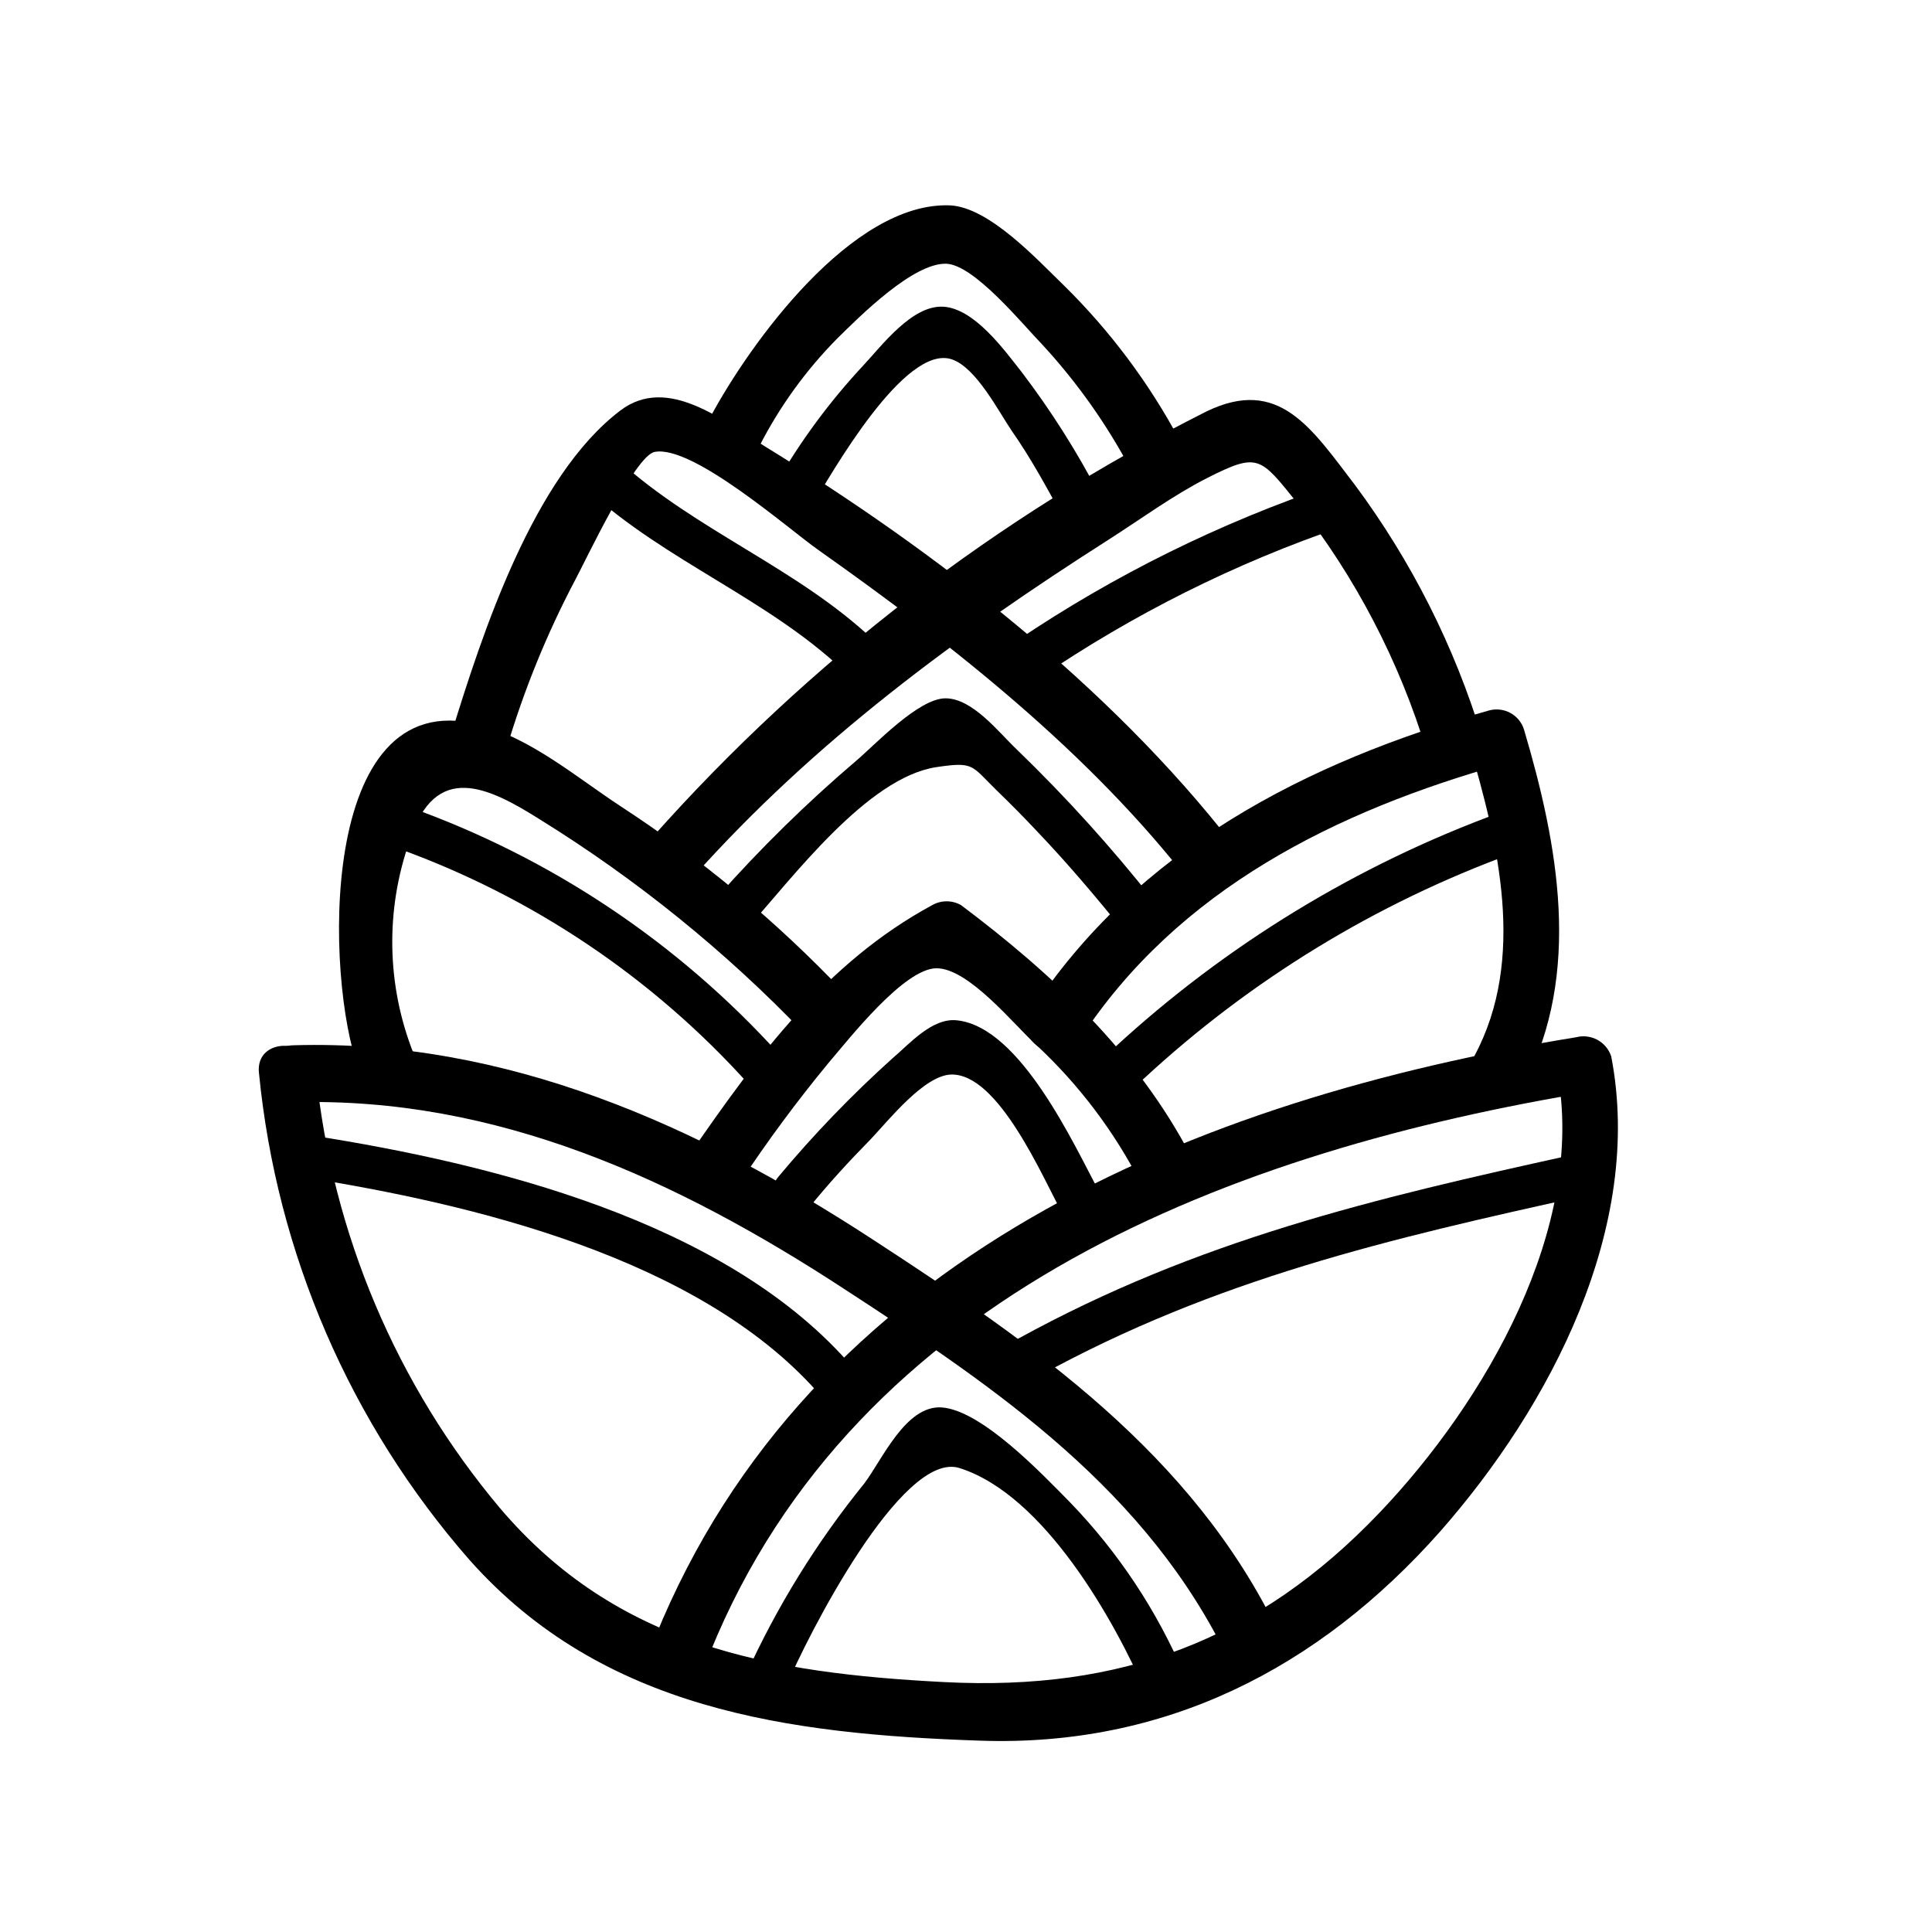
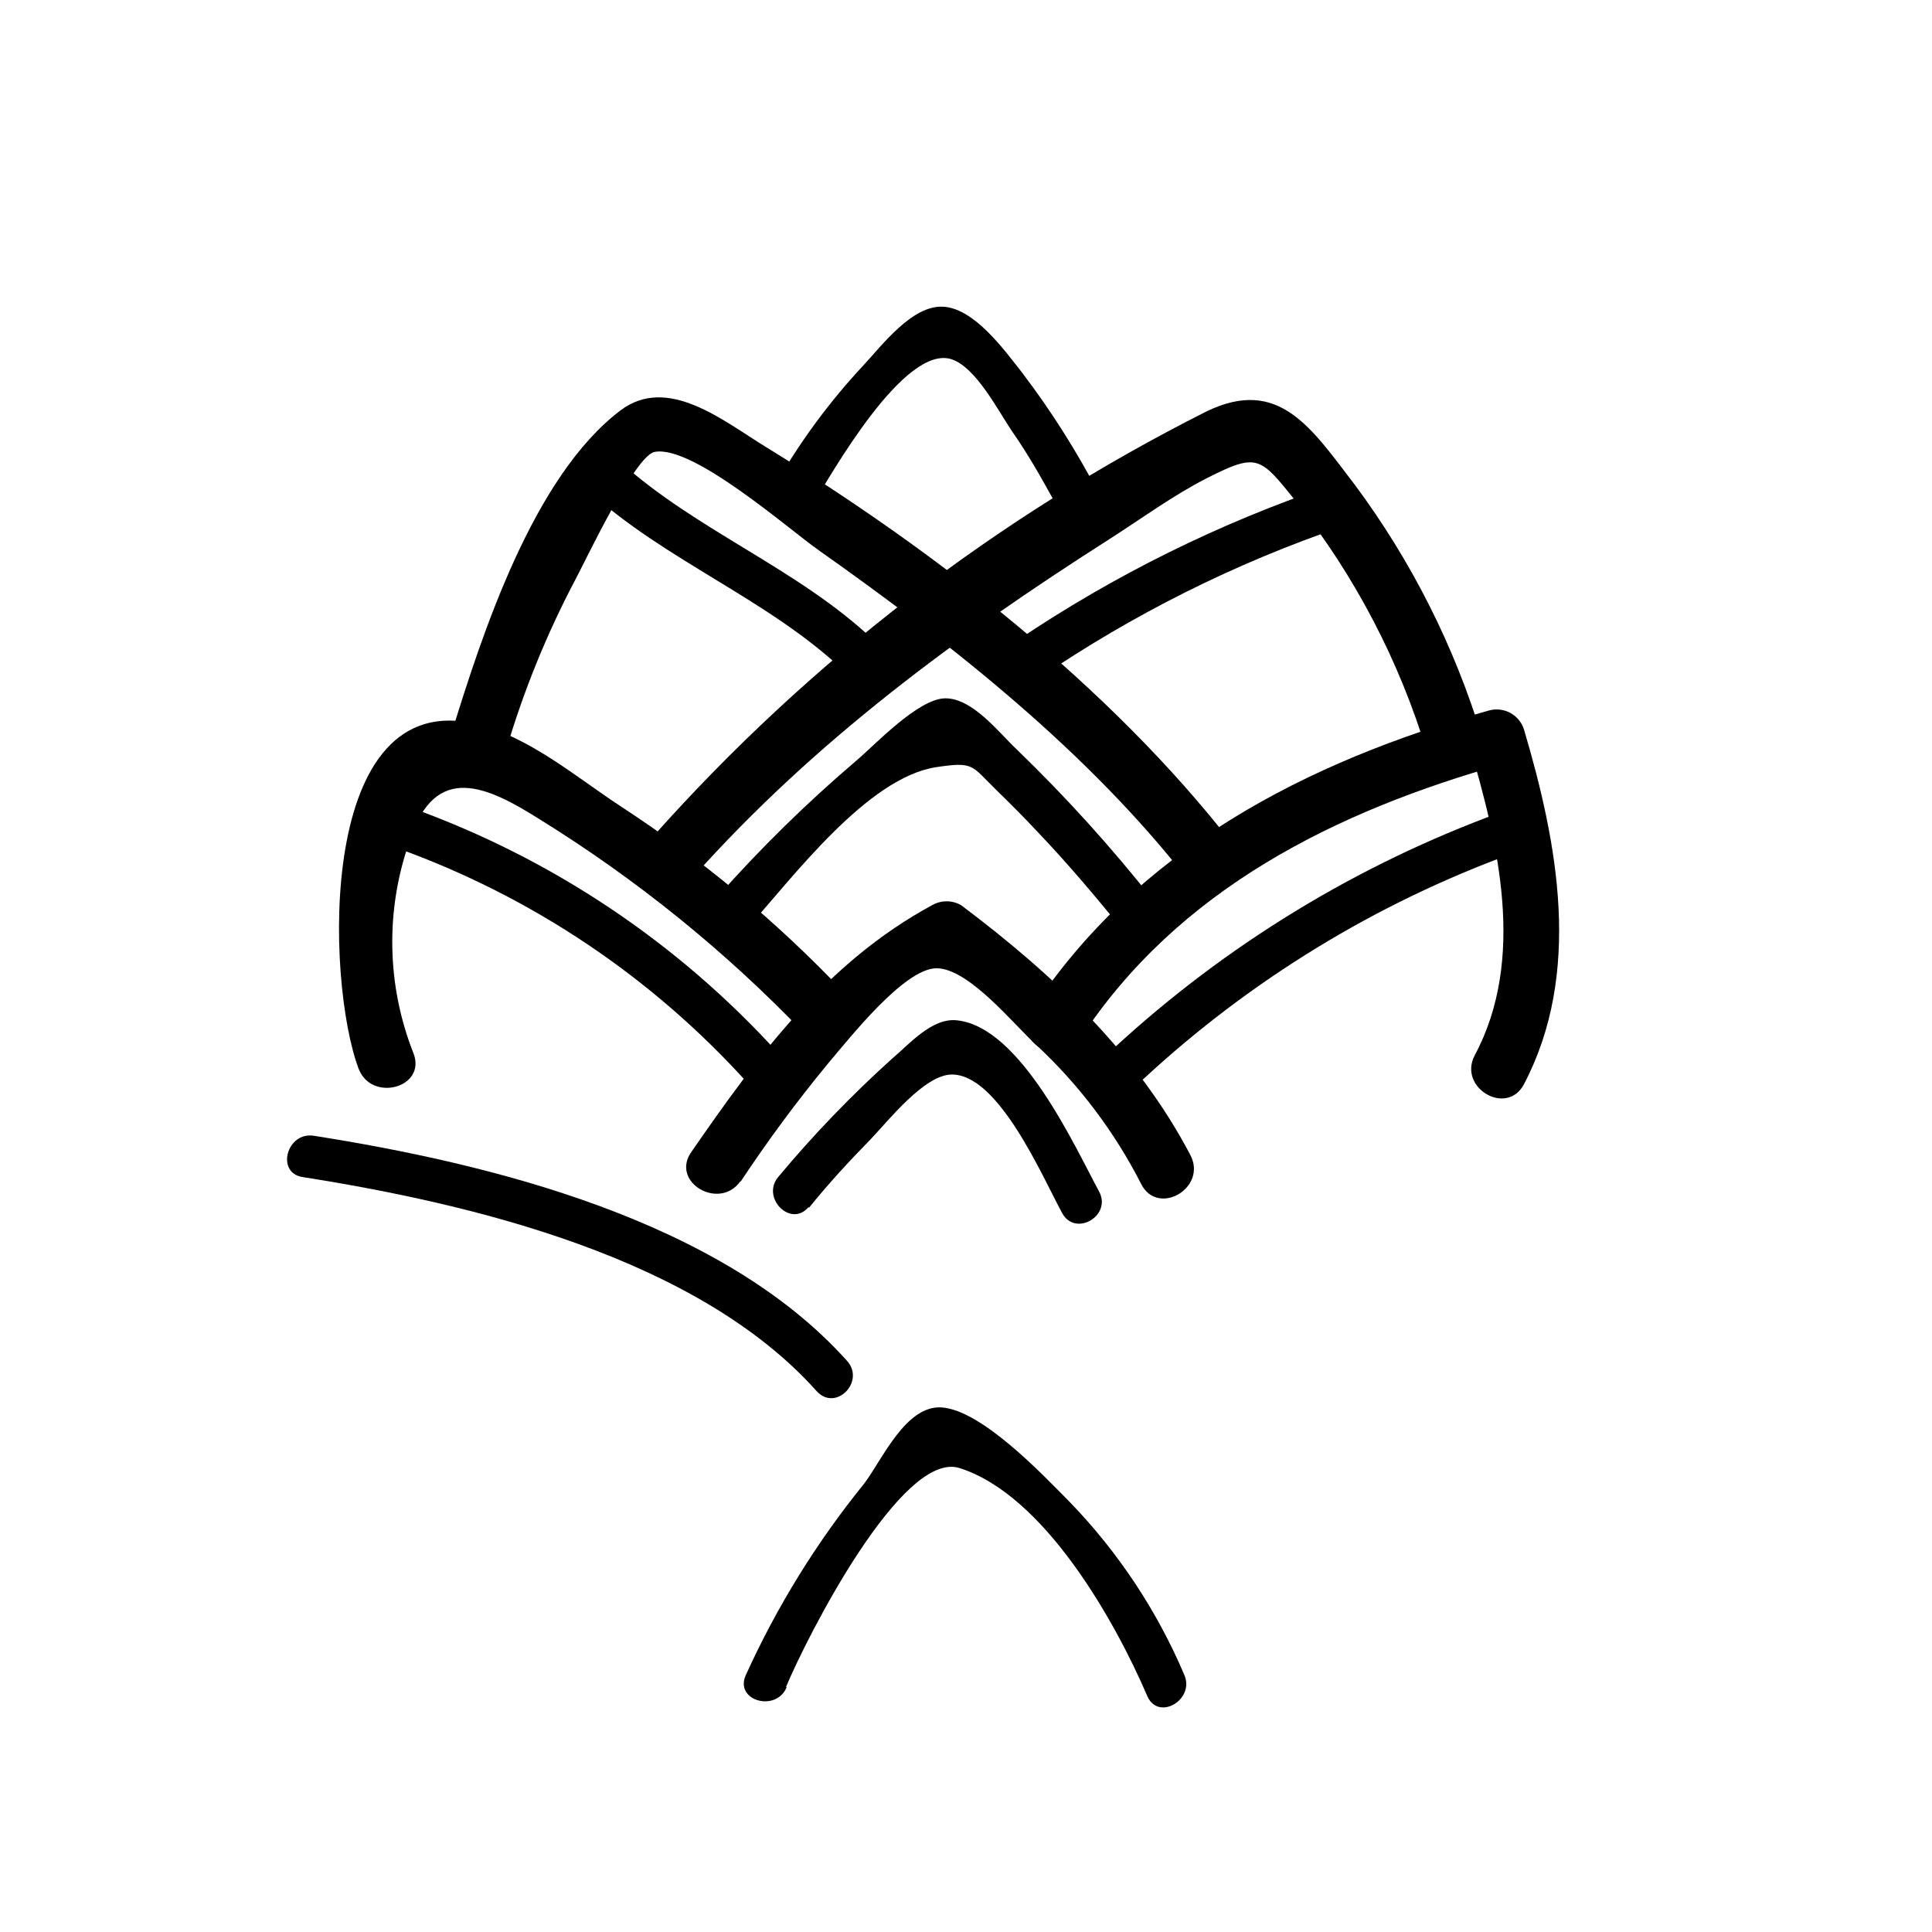
<svg xmlns="http://www.w3.org/2000/svg" fill="#000000" width="800px" height="800px" version="1.1" viewBox="144 144 512 512">
  <g>
-     <path d="m212.63 428.36c4.668 47.801 24.188 92.938 55.82 129.07 35.266 39.648 84.488 46.148 135.32 47.863 48.871 1.664 89.578-18.992 121.87-55.418 29.121-33.102 54.109-80.609 45.344-125.95-1.301-3.871-5.371-6.07-9.32-5.039-100.76 16.375-203.14 58.293-244 158.9-3.68 9.02 10.934 12.949 14.559 4.031 38.691-95.219 138.95-133.05 233.72-148.57l-9.27-5.289c7.809 41.465-19.297 87.715-46.953 116.78-32.445 34.059-68.77 47.41-115.32 45.039-46.551-2.367-86.906-9.621-117.89-46.098h-0.004c-27.461-32.676-44.453-72.859-48.77-115.32-1.059-9.574-16.172-9.672-15.113 0z" />
-     <path d="m221.95 436.12c53.758-1.512 101.57 20.605 145.7 49.422 40.809 26.551 80.609 53.605 102.12 98.695 4.18 8.766 17.23 1.109 13.047-7.656-22.773-47.305-64.688-76.176-107.51-104.09-46.352-30.23-97.035-53.102-153.36-51.488-9.723 0-9.773 15.113 0 15.113z" />
    <path d="m253.59 423.17c-7.152-18.047-7.508-38.082-1.008-56.375 6.75-21.211 20.809-14.258 34.562-5.594v0.004c25.57 15.84 49.047 34.832 69.879 56.527 6.75 7.055 17.434-3.629 10.68-10.68v-0.004c-17.719-18.695-37.57-35.25-59.145-49.32-11.688-7.656-24.082-18.289-37.887-21.766-42.926-10.781-40.305 68.367-31.641 91.238 3.426 9.02 18.035 5.039 14.559-4.031z" />
    <path d="m340.25 457.18c7.188-10.863 14.938-21.34 23.227-31.387 5.594-6.551 20.152-25.191 28.719-25.191s20.656 15.113 26.25 20.152h-0.004c11.449 10.617 20.93 23.168 28.012 37.082 4.434 8.613 17.48 1.008 13.047-7.656-14.156-27.055-36.574-48.117-60.809-66.305-2.371-1.355-5.285-1.355-7.656 0-27.961 15.113-46.199 39.902-63.883 65.496-5.492 8.012 7.609 15.566 13.098 7.609z" />
    <path d="m430.23 419.34c25.945-39.75 67.965-60.457 112.4-72.953l-9.27-5.039c7.707 26.148 15.113 56.73 1.461 82.324-4.535 8.613 8.516 16.273 13.047 7.656 15.418-29.422 9.02-63.582 0-94.012l0.004 0.004c-1.234-3.898-5.328-6.121-9.27-5.039-48.418 13.602-93.355 36.777-121.47 79.855-5.191 8.012 8.059 15.316 13.098 7.203z" />
    <path d="m327.75 376.37c31.941-35.82 69.926-63.785 110.08-89.379 8.516-5.441 17.078-11.738 26.098-16.324 13.453-6.801 14.008-5.594 23.629 6.348v0.004c15.598 19.746 27.34 42.258 34.609 66.352 2.922 9.27 17.531 5.34 14.609-3.981-7.301-24.035-18.684-46.633-33.652-66.805-11.586-15.113-20.152-28.867-39.398-19.547-55.551 27.969-105.31 66.191-146.66 112.65-6.449 7.254 4.18 17.984 10.68 10.68z" />
    <path d="m278.23 342.41c4.59-15.496 10.699-30.5 18.238-44.789 2.719-5.039 15.77-32.848 21.008-33.855 10.078-1.965 35.57 20.504 43.48 26.047 35.668 25.191 71.844 53.707 98.695 88.418 5.844 7.656 16.578-3.125 10.883-10.68-32.598-41.867-78.645-77.539-123.58-105.1-11.387-7.004-26.047-19.145-38.543-9.672-23.074 17.48-36.578 58.996-44.789 85.648-2.82 9.32 11.738 13.301 14.609 3.981z" />
-     <path d="m345.23 262.26c5.367-10.504 12.32-20.121 20.605-28.516 5.894-5.793 20.152-20.152 28.969-19.852 7.457 0.352 20.152 16.02 25.492 21.512 9.152 9.941 16.992 21.016 23.328 32.949 4.684 8.566 17.734 0.906 13.047-7.609v0.004c-8.09-15.16-18.434-29.008-30.68-41.062-7.055-6.801-19.801-20.758-30.23-21.262-25.996-1.004-53.152 36.73-63.578 56.227-4.586 8.566 8.465 16.172 13.047 7.609z" />
    <path d="m224.12 455.92c45.344 7.152 104.74 21.41 136.33 56.781 5.039 5.492 12.898-2.57 8.062-8.012-33.25-37.18-94.012-52.246-141.37-59.703-7.152-1.109-10.078 9.773-3.023 10.934z" />
-     <path d="m419.6 508.52c46.453-25.543 92.699-36.273 143.99-47.559 7.106-1.562 4.133-12.445-3.023-10.883-52.598 11.539-99.199 22.57-146.71 48.668-6.398 3.527-0.656 13.301 5.742 9.773z" />
    <path d="m358.38 464.08c5.039-6.246 10.629-12.344 16.375-18.188 4.785-5.039 14.156-16.93 21.312-17.129 12.492-0.301 24.082 26.902 29.422 36.727 3.477 6.398 13.25 0.707 9.773-5.742-6.602-12.242-20.758-43.48-37.586-45.344-6.648-0.805-12.797 6.398-17.18 10.078-10.809 9.73-20.91 20.219-30.227 31.387-4.684 5.543 3.324 13.602 8.012 8.012z" />
    <path d="m359.24 277.98c5.039-8.363 24.535-42.977 37.031-38.742 6.449 2.215 12.293 13.703 15.922 19.043 5.039 7.203 9.117 14.762 13.301 22.418 3.477 6.398 13.301 0.656 9.773-5.742h-0.004c-5.894-11.348-12.758-22.172-20.504-32.344-4.535-5.742-12.496-16.879-20.809-17.332s-16.375 10.48-21.211 15.617c-8.883 9.527-16.641 20.043-23.125 31.336-1.246 2.664-0.262 5.836 2.273 7.324 2.531 1.488 5.781 0.805 7.5-1.578z" />
    <path d="m447.16 429.82c28.242-26.133 61.395-46.391 97.535-59.602 6.801-2.469 3.879-13.453-3.023-10.934-37.969 13.863-72.816 35.113-102.52 62.523-5.34 5.039 2.672 12.949 8.012 8.012z" />
    <path d="m350.42 423.32c-26.805-29.598-60.52-52.102-98.141-65.496-6.902-2.469-10.078 8.465-3.023 10.934 35.75 12.836 67.754 34.336 93.156 62.574 5.039 5.441 12.949-2.621 8.012-8.012z" />
    <path d="m342.11 389.92c11.992-13.352 31.738-39.852 50.027-42.621 10.078-1.512 9.219-0.453 15.973 6.144 3.727 3.594 7.356 7.273 10.883 11.035 8.012 8.414 15.516 17.281 22.824 26.348 4.535 5.691 12.496-2.367 8.012-8.012l-0.004 0.004c-11.238-14.238-23.426-27.707-36.477-40.305-4.637-4.383-11.586-13.453-18.793-13.453-7.203 0-18.941 12.594-23.629 16.523h0.004c-13.109 11.164-25.418 23.234-36.828 36.125-5.039 5.391 3.125 13.453 8.012 8.012z" />
    <path d="m419.24 323.82c24.93-17.016 52.043-30.574 80.613-40.305 6.852-2.316 3.93-13.301-3.023-10.934-29.477 9.934-57.488 23.777-83.281 41.16-5.996 4.082-0.352 13.906 5.742 10.078z" />
    <path d="m299.94 274.05c20.555 18.691 47.309 28.566 67.512 47.559 5.34 5.039 13.352-3.023 8.012-8.012-20.152-19.043-46.953-28.918-67.512-47.559-5.391-5.039-13.402 3.074-8.012 8.012z" />
    <path d="m352.29 591.09c5.492-13.199 30.73-62.875 45.996-58.039 22.418 7.106 41.109 40.305 49.777 60.457 2.922 6.699 12.695 0.906 9.773-5.691-7.203-16.938-17.445-32.406-30.23-45.648-7.254-7.356-23.426-24.484-34.109-25.191-9.523-0.555-15.719 13.906-20.453 20.152v0.004c-12.633 15.574-23.219 32.711-31.488 50.984-2.769 6.699 8.211 9.672 10.934 2.973z" />
  </g>
</svg>